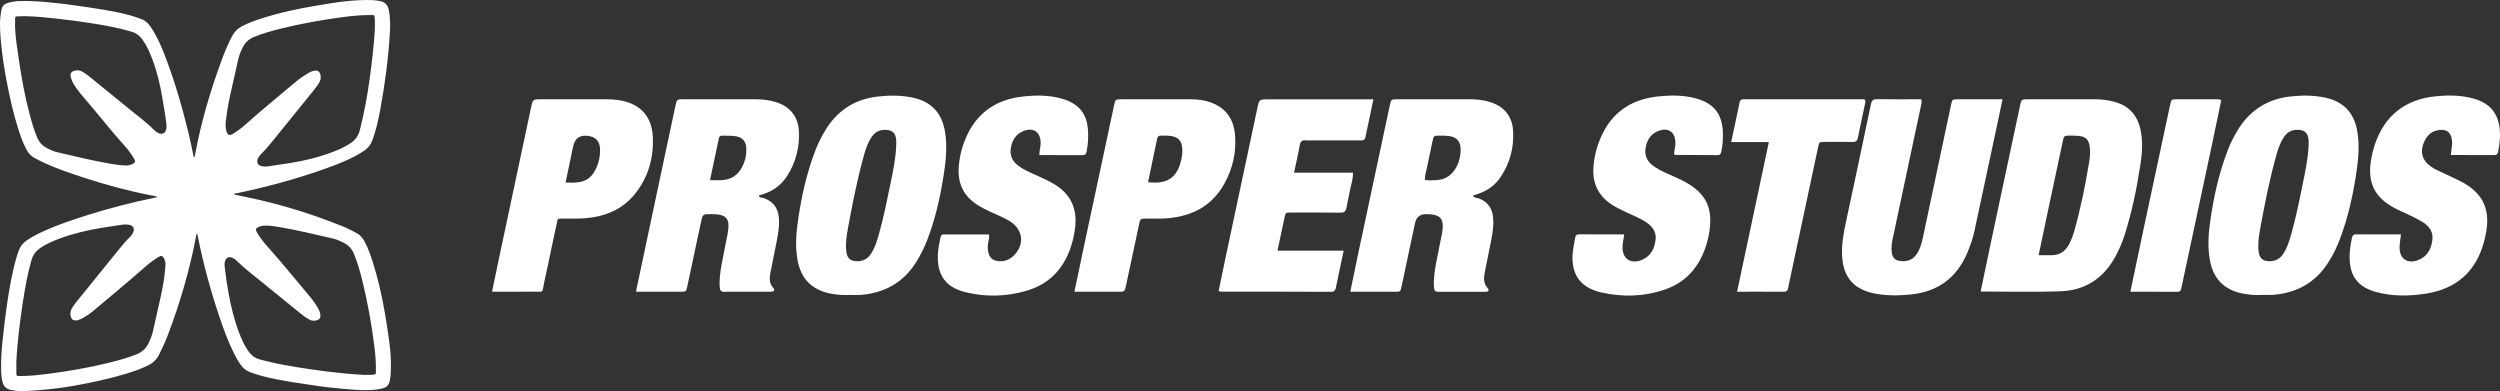
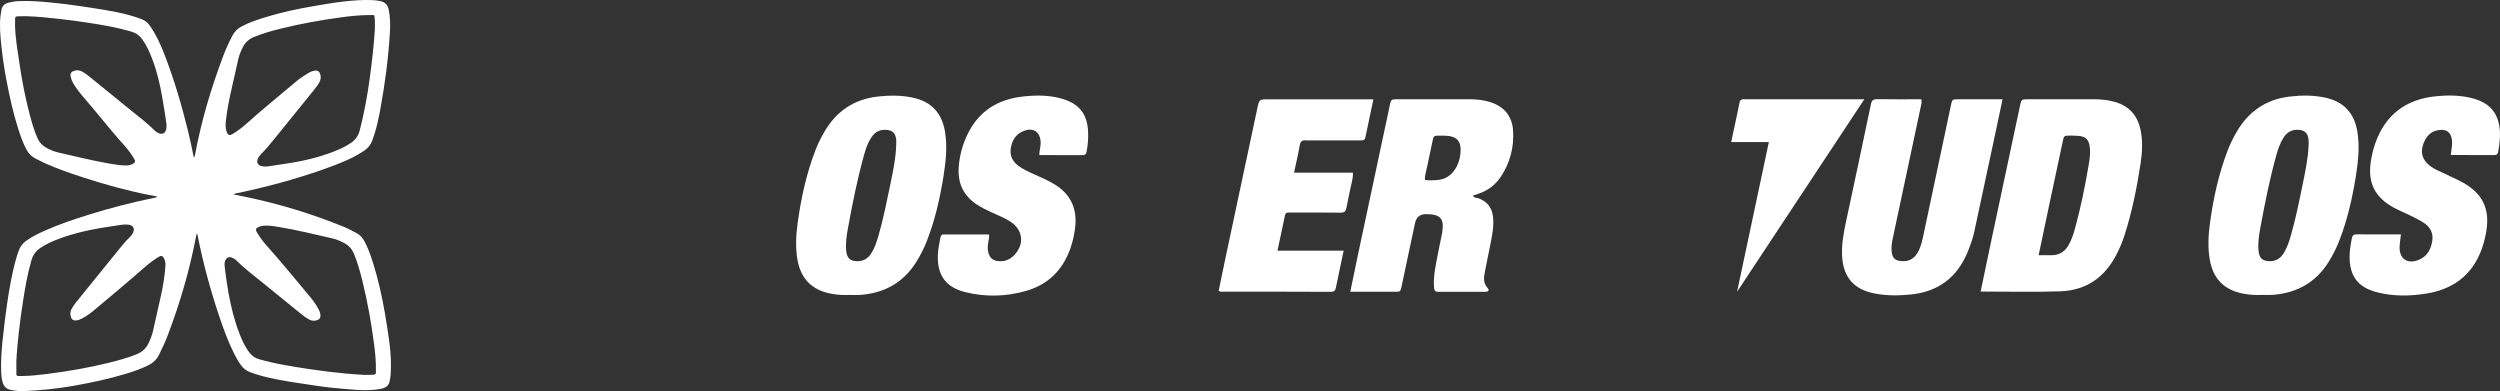
<svg xmlns="http://www.w3.org/2000/svg" viewBox="0 0 934.12 146.14" data-sanitized-data-name="Row 4" data-name="Row 4" id="Row_4">
  <rect x="0" y="0" width="934.12" height="146.14" fill="#333333" stroke="none" />
  <defs>
    <style>
      .cls-1 {
        fill: #fff;
      }
    </style>
  </defs>
  <g>
-     <path d="M237.62,109.03c1.75-8.27,3.41-16.14,5.08-24.01,3.21-15.12,6.44-30.24,9.65-45.37,.54-2.55,.52-2.56,3.13-2.56,8.89,0,17.78,0,26.67,0,2.58,0,5.12,.27,7.59,1.01,5.39,1.63,8.49,5.39,8.77,11,.29,5.91-1.13,11.45-4.29,16.48-2.49,3.96-6.17,6.34-10.68,7.44,.25,1,1.05,.76,1.6,.93,3.5,1.14,5.47,3.45,5.85,7.16,.34,3.25-.25,6.38-.87,9.53-.73,3.68-1.47,7.36-2.21,11.03-.43,2.12-.6,4.13,1.05,5.94,.72,.8,.3,1.38-.97,1.39-3.85,.03-7.7,.01-11.55,.01-1.92,0-3.85-.05-5.77,.02-1.17,.04-1.63-.45-1.73-1.57-.26-3.05,.21-6.04,.75-9.01,.67-3.69,1.52-7.35,2.18-11.04,1.04-5.83-.28-7.39-6.11-7.41-3.17,0-3.19-.01-3.85,3.04-1.71,7.96-3.39,15.93-5.09,23.89-.44,2.05-.45,2.07-2.39,2.08-5.49,.02-10.97,0-16.81,0Zm27.67-41.71c1.7,0,2.97,.04,4.24,0,3.63-.13,6.24-1.9,7.87-5.1,1.05-2.07,1.54-4.3,1.47-6.63-.08-2.73-1.35-4.3-4.04-4.7-1.62-.24-3.29-.13-4.93-.21-.8-.04-1.16,.35-1.31,1.07-1.08,5.09-2.15,10.19-3.3,15.59Z" class="cls-1" />
    <path d="M550.37,73.1c.46,.96,1.33,.72,1.96,.95,3.24,1.17,5.1,3.39,5.52,6.85,.4,3.34-.21,6.57-.85,9.8-.72,3.59-1.43,7.18-2.16,10.76-.45,2.2-.7,4.31,1.03,6.2,.67,.73,.3,1.36-.77,1.36-5.96,0-11.91-.01-17.87,.01-1.16,0-1.32-.73-1.4-1.6-.28-3.05,.21-6.03,.75-9.01,.66-3.6,1.42-7.18,2.14-10.77,.04-.18,.09-.36,.12-.54,.87-5.45-.49-7.07-5.97-7.1q-3.43-.02-4.15,3.35c-1.67,7.87-3.34,15.75-5.02,23.62-.43,2-.44,2.03-2.43,2.03-5.49,.01-10.97,0-16.74,0,.95-4.6,1.83-8.97,2.76-13.32,3.98-18.7,7.97-37.4,11.95-56.1,.53-2.5,.52-2.51,3.16-2.51,8.89,0,17.78,0,26.67,0,2.58,0,5.12,.27,7.59,1.02,5.28,1.6,8.38,5.28,8.7,10.76,.37,6.2-1.14,12-4.6,17.2-2.04,3.06-4.88,5.18-8.39,6.34-.65,.21-1.3,.44-2.01,.68Zm-17.99-5.91c1.42,.33,2.79,.17,4.14,.12,3.64-.15,6.21-1.98,7.81-5.18,1-1.99,1.47-4.13,1.43-6.37-.05-2.99-1.42-4.55-4.41-4.94-1.08-.14-2.19-.13-3.29-.14-2.37-.01-2.37,0-2.84,2.22-.64,3.04-1.31,6.08-1.92,9.13-.33,1.68-.92,3.33-.92,5.16Z" class="cls-1" />
    <path d="M740.06,108.93c1.33-6.37,2.59-12.45,3.88-18.53,3.6-16.92,7.21-33.84,10.81-50.77,.54-2.53,.52-2.54,3.14-2.54,8.25,0,16.51,0,24.76,0,2.49,0,4.93,.28,7.34,.93,5.65,1.52,8.82,5.25,9.91,10.91,.79,4.12,.52,8.24-.1,12.32-1.38,9.06-3.2,18.03-6.01,26.77-.78,2.44-1.8,4.8-2.97,7.08-4.39,8.56-11.38,13.42-20.97,13.75-9.79,.34-19.6,.08-29.8,.08Zm21.68-13.57c1.87,0,3.41,.02,4.95,0,2.94-.04,4.99-1.47,6.37-4.02,.87-1.62,1.51-3.33,2.01-5.09,2.33-8.27,4.05-16.68,5.45-25.16,.34-2.06,.61-4.17,.3-6.28-.39-2.73-1.5-3.81-4.29-4.05-1-.08-2.01-.09-3.02-.09-2.31,0-2.3,0-2.79,2.28-1.77,8.31-3.55,16.61-5.31,24.92-1.21,5.71-2.4,11.43-3.68,17.49Z" class="cls-1" />
    <path d="M317.69,110.19c-2.57,.13-5.12-.01-7.65-.55-6.87-1.45-10.84-5.63-12.06-12.56-.82-4.67-.55-9.32,.09-13.96,1.28-9.27,3.28-18.37,6.67-27.13,.89-2.31,2-4.52,3.24-6.66,4.48-7.75,11.13-12.27,20.03-13.26,4.28-.48,8.59-.51,12.86,.37,7.02,1.45,11.04,5.67,12.22,12.72,.94,5.61,.33,11.14-.55,16.67-1.3,8.15-3.12,16.17-6.1,23.89-1.12,2.91-2.5,5.69-4.18,8.33-4.83,7.62-11.86,11.46-20.74,12.14-1.28,.1-2.56,.01-3.85,.01Zm17.16-55.56c0-.92,.11-1.85-.02-2.74-.33-2.32-1.54-3.29-3.91-3.38-2.32-.09-4.06,.88-5.32,2.79-1.33,2.01-2.11,4.27-2.74,6.56-2.53,9.09-4.37,18.33-6.06,27.61-.49,2.7-.88,5.43-.62,8.2,.27,2.84,1.48,3.92,4.23,3.93,2.22,0,3.85-.99,5.04-2.8,1.38-2.09,2.14-4.45,2.82-6.82,1.82-6.34,3.1-12.8,4.44-19.26,.96-4.66,1.95-9.32,2.14-14.09Z" class="cls-1" />
    <path d="M845.41,110.19c-2.57,.13-5.12-.01-7.65-.55-6.88-1.45-10.84-5.62-12.07-12.56-.82-4.67-.55-9.32,.09-13.96,1.28-9.27,3.28-18.37,6.67-27.13,.89-2.31,2-4.52,3.24-6.66,4.48-7.75,11.13-12.27,20.03-13.27,4.28-.48,8.59-.52,12.86,.37,7.03,1.45,11.05,5.67,12.23,12.71,.94,5.61,.33,11.14-.55,16.67-1.3,8.15-3.12,16.17-6.1,23.89-1.12,2.91-2.5,5.69-4.18,8.33-4.83,7.62-11.86,11.46-20.73,12.14-1.27,.1-2.56,.01-3.85,.01Zm17.19-55.73c0-.73,.06-1.47-.01-2.2-.28-2.65-1.51-3.72-4.12-3.76-2.33-.04-4.02,1.01-5.24,2.94-1.29,2.04-2.06,4.29-2.7,6.58-2.51,9-4.31,18.16-6,27.34-.51,2.79-.93,5.62-.62,8.47,.29,2.67,1.49,3.72,4.11,3.77,2.33,.04,4.02-1.02,5.24-2.94,1.34-2.11,2.09-4.47,2.77-6.84,1.81-6.34,3.1-12.8,4.42-19.26,.95-4.66,1.96-9.32,2.14-14.09Z" class="cls-1" />
    <path d="M717.9,37.09c.26,1.14-.05,2.02-.23,2.9-3.49,16.47-7,32.94-10.51,49.4-.35,1.63-.51,3.27-.31,4.91,.25,2.08,1.32,3.05,3.41,3.25,3.02,.28,5.04-.83,6.5-3.58,1.18-2.22,1.61-4.67,2.13-7.08,3.37-15.84,6.71-31.69,10.07-47.53,.48-2.25,.48-2.27,2.82-2.27,5.4,0,10.79,0,16.47,0-.79,3.72-1.51,7.19-2.25,10.65-2.75,12.89-5.49,25.77-8.27,38.65-.58,2.69-1.49,5.28-2.54,7.82-3.94,9.52-11.06,14.82-21.28,15.83-4.47,.44-8.96,.49-13.42-.37-7.76-1.49-11.77-6.07-12.19-14-.23-4.44,.59-8.75,1.51-13.06,3.1-14.5,6.22-28.99,9.22-43.5,.33-1.6,.85-2.09,2.47-2.06,5.48,.1,10.96,.04,16.42,.04Z" class="cls-1" />
    <path d="M369.55,87.58c.16,1.27-.17,2.22-.33,3.21-.22,1.36-.25,2.72,.22,4.07,.54,1.56,1.62,2.41,3.19,2.65,2.32,.35,4.35-.26,6.05-1.91,4.29-4.15,3.68-9.84-1.41-12.97-2.11-1.3-4.42-2.21-6.66-3.23-1.92-.87-3.81-1.8-5.57-2.96-4.99-3.25-7.21-7.93-6.83-13.79,.28-4.42,1.43-8.66,3.39-12.65,4.21-8.59,11.39-12.93,20.64-13.94,4.91-.54,9.88-.57,14.72,.87,6.26,1.86,9.27,5.64,9.59,12.13,.13,2.57-.05,5.12-.56,7.65-.18,.88-.5,1.25-1.4,1.25-5.39-.02-10.78-.01-16.25-.01,0-1.79,.58-3.26,.5-4.83-.19-3.89-2.73-5.6-6.38-4.17-2.83,1.11-4.24,3.34-4.75,6.24-.5,2.82,.5,5.02,2.75,6.72,1.77,1.33,3.77,2.24,5.78,3.14,2.76,1.23,5.54,2.41,8.1,4.03,5.9,3.72,8.19,9.11,7.38,15.95-.33,2.74-.93,5.41-1.86,8-2.86,7.96-8.26,13.29-16.42,15.65-7.54,2.18-15.2,2.36-22.81,.47-7.26-1.81-10.48-6.36-10.21-13.85,.08-2.2,.55-4.35,.97-6.51,.14-.73,.38-1.2,1.19-1.19,5.66,0,11.33,0,16.97,0Z" class="cls-1" />
-     <path d="M606.9,87.58c-.25,1.66-.55,3.01-.63,4.37-.29,4.67,3.05,6.98,7.36,5.1,3.19-1.4,4.55-4.13,4.97-7.38,.38-2.99-1.16-5.06-3.52-6.64-2.22-1.49-4.7-2.46-7.11-3.56-2-.92-3.98-1.87-5.82-3.08-4.98-3.27-7.17-7.96-6.77-13.82,.3-4.42,1.45-8.66,3.42-12.65,4.29-8.69,11.59-12.97,20.95-13.92,4.64-.47,9.34-.49,13.92,.77,6.68,1.84,9.8,5.73,10.07,12.62,.09,2.38-.05,4.75-.55,7.11-.19,.91-.38,1.48-1.5,1.46-5.22-.06-10.45-.04-15.67-.07-.16,0-.32-.15-.53-.25,.09-1.53,.6-3.02,.52-4.6-.2-3.75-2.64-5.45-6.19-4.17-2.86,1.03-4.34,3.23-4.9,6.12-.54,2.78,.32,5.04,2.56,6.79,1.46,1.13,3.09,1.96,4.75,2.73,2.08,.96,4.19,1.84,6.24,2.86,8.9,4.46,11.81,10.16,10.12,19.9-.47,2.71-1.26,5.34-2.39,7.86-2.84,6.35-7.5,10.78-14.09,13.05-7.83,2.7-15.85,2.9-23.84,1.08-7.89-1.8-11.34-6.87-10.62-14.86,.16-1.82,.64-3.6,.88-5.42,.13-1,.54-1.42,1.57-1.41,5.49,.03,10.98,.01,16.8,.01Z" class="cls-1" />
    <path d="M915.73,57.94c.24-2.15,.7-3.94,.41-5.79-.41-2.67-1.85-3.85-4.54-3.6-3.09,.29-4.96,2.18-6.02,4.93-1.03,2.66-.88,5.21,1.19,7.41,1.02,1.08,2.25,1.89,3.56,2.54,1.89,.93,3.81,1.78,5.71,2.69,1.48,.71,2.99,1.39,4.42,2.2,7.17,4.06,9.9,9.78,8.57,17.94-.25,1.53-.58,3.06-1.01,4.55-3.08,10.79-10.26,17.05-21.27,18.85-6.28,1.03-12.6,1.14-18.81-.52-6.94-1.85-10-6-10.02-13.16,0-2.41,.41-4.74,.88-7.07,.19-.92,.61-1.36,1.66-1.35,4.95,.05,9.9,.02,14.85,.02h1.8c-.19,1.68-.45,3.17-.5,4.66-.14,4.44,2.9,6.55,7.06,4.89,3.24-1.29,4.68-3.95,5.16-7.22,.46-3.11-1-5.32-3.53-6.89-1.47-.91-3.04-1.68-4.6-2.45-2.05-1.01-4.19-1.86-6.19-2.95-7.16-3.88-9.85-9.29-8.65-17.29,.35-2.36,.91-4.67,1.71-6.92,3.78-10.59,11.43-16.29,22.48-17.43,4.28-.44,8.61-.44,12.86,.51,5.03,1.13,9.05,3.53,10.57,8.84,1.09,3.81,.61,7.63-.04,11.44-.15,.86-.65,1.17-1.53,1.17-5.3-.03-10.61-.02-16.18-.02Z" class="cls-1" />
    <path d="M455.35,108.67c.82-3.95,1.62-7.88,2.45-11.8,3.99-18.8,7.99-37.59,11.99-56.39,.71-3.36,.7-3.37,4.14-3.37,12.01,0,24.02,0,36.02,0h3.22c-1.04,4.9-2.04,9.53-2.99,14.18-.26,1.3-1.15,1.17-2.07,1.17-6.05,0-12.1,0-18.15,0-.64,0-1.29,.06-1.92-.01-1.41-.15-2.13,.27-2.4,1.83-.56,3.33-1.36,6.62-2.13,10.24h22.01c.07,2.51-.73,4.58-1.13,6.72-.4,2.16-.93,4.29-1.31,6.46-.23,1.29-.77,1.78-2.16,1.76-5.87-.08-11.73-.04-17.6-.04-.64,0-1.28,.02-1.92,0-.76-.02-1.12,.3-1.28,1.08-.88,4.29-1.81,8.57-2.79,13.16h24.73c-1.01,4.76-1.98,9.23-2.88,13.71-.23,1.14-.62,1.68-1.95,1.67-13.75-.07-27.5-.06-41.25-.07-.08,0-.17-.07-.62-.29Z" class="cls-1" />
-     <path d="M183.84,109c.96-4.61,1.83-8.81,2.72-13.01,3.95-18.61,7.92-37.23,11.87-55.84,.65-3.05,.62-3.06,3.81-3.06,8.16,0,16.31,0,24.47,0,1.56,0,3.1,.1,4.65,.35,7.7,1.25,12.18,5.87,12.56,13.65,.38,7.83-1.66,15.1-6.61,21.3-4.82,6.04-11.45,8.61-18.96,9.18-2.46,.19-4.95,.06-7.42,.1-2.96,.04-2.41-.31-3.01,2.36-1.6,7.14-2.97,14.34-4.58,21.47-.94,4.15,.2,3.44-4.27,3.48-4.94,.05-9.88,.01-15.23,.01Zm27.48-40.78c2.07,.08,3.69,.08,5.32-.21,2.32-.42,4.07-1.63,5.27-3.59,1.62-2.63,2.37-5.55,2.3-8.62-.07-3.17-1.76-4.8-4.95-5.07q-4.13-.34-5.04,3.8c-.04,.18-.12,.35-.15,.53-.89,4.28-1.79,8.56-2.75,13.16Z" class="cls-1" />
-     <path d="M401.46,109c1.37-6.51,2.65-12.68,3.96-18.84,3.61-16.92,7.22-33.83,10.84-50.74,.49-2.3,.5-2.31,2.75-2.32,8.71,0,17.42,0,26.12,0,2.4,0,4.77,.31,7.03,1.09,5.74,1.96,8.75,6.15,9.29,12.07,.58,6.36-.77,12.41-3.78,18.03-4.63,8.63-12.24,12.54-21.7,13.29-2.55,.2-5.13,.07-7.7,.1-2.19,.02-2.2,.02-2.65,2.11-1.63,7.61-3.25,15.21-4.87,22.82-.51,2.39-.5,2.4-2.99,2.4-5.31,0-10.62,0-16.31,0Zm27.5-40.93c8.42,1.06,11.64-2.89,12.72-10.07,.08-.54,.1-1.09,.11-1.64,.02-3.82-1.58-5.49-5.45-5.66-.82-.04-1.65,0-2.47-.03-.86-.04-1.33,.28-1.51,1.18-1.1,5.36-2.23,10.72-3.39,16.22Z" class="cls-1" />
-     <path d="M649.06,109c3.98-18.76,7.89-37.17,11.87-55.92h-14.08c1.1-5.13,2.16-9.94,3.13-14.76,.26-1.27,1.04-1.24,2-1.24,4.86,.02,9.71,0,14.57,0,9.16,0,18.33,0,27.49,0h2.57c.54,.53,.41,.99,.32,1.42-.9,4.3-1.86,8.58-2.71,12.89-.24,1.22-.71,1.68-1.99,1.66-3.48-.08-6.96-.04-10.45-.02-2.02,.01-2.03,.03-2.46,2.02-3.65,17.09-7.29,34.18-10.93,51.27-.1,.45-.17,.9-.26,1.35-.17,.93-.63,1.36-1.67,1.35-5.67-.05-11.35-.02-17.43-.02Z" class="cls-1" />
-     <path d="M796.01,109c1.74-8.27,3.39-16.14,5.06-24.01,3.24-15.22,6.5-30.44,9.76-45.66,.47-2.2,.48-2.22,2.55-2.23,4.95-.01,9.9,0,14.85,0,.54,0,1.1-.09,1.74,.34-1.09,5.21-2.17,10.49-3.29,15.76-3.77,17.73-7.56,35.45-11.35,53.18-.11,.54-.22,1.08-.34,1.61-.16,.73-.57,1.03-1.35,1.03-5.77-.02-11.53-.01-17.64-.01Z" class="cls-1" />
+     <path d="M649.06,109c3.98-18.76,7.89-37.17,11.87-55.92h-14.08c1.1-5.13,2.16-9.94,3.13-14.76,.26-1.27,1.04-1.24,2-1.24,4.86,.02,9.71,0,14.57,0,9.16,0,18.33,0,27.49,0h2.57Z" class="cls-1" />
  </g>
  <path d="M58.68,73.43c-1.08-.21-2.17-.43-3.25-.64-8.08-1.59-15.99-3.8-23.82-6.32-5.08-1.64-10.13-3.35-14.99-5.57-1.17-.54-2.31-1.15-3.47-1.73-1.42-.71-2.44-1.81-3.2-3.19-1.29-2.37-2.2-4.89-3.02-7.45-1.94-6.03-3.31-12.19-4.49-18.4-.85-4.44-1.52-8.92-1.98-13.42C.1,13.11-.22,9.51,.19,5.9c.09-.78,.22-1.55,.37-2.31C.84,2.22,1.72,1.39,3.04,1.03c1.25-.33,2.52-.55,3.82-.61,4.02-.18,8.02,.11,12.02,.51,3.62,.36,7.24,.76,10.83,1.32,6.31,.98,12.66,1.77,18.84,3.47,1.44,.4,2.86,.87,4.26,1.4,1.35,.51,2.4,1.36,3.23,2.55,2.32,3.31,3.97,6.96,5.42,10.71,3.6,9.3,6.41,18.84,8.78,28.52,.75,3.07,1.4,6.16,2.04,9.26,.05,.23,.03,.48,.33,.69,.09-.33,.19-.62,.25-.93,2.36-12.73,6.04-25.09,10.62-37.19,.96-2.54,2.09-5.01,3.37-7.42,.81-1.53,1.96-2.66,3.48-3.46,2.69-1.42,5.55-2.39,8.44-3.29,6.14-1.92,12.42-3.25,18.76-4.33,3.72-.63,7.44-1.29,11.19-1.7,3.42-.38,6.85-.62,10.29-.49,1.05,.04,2.1,.17,3.14,.39,1.66,.36,2.7,1.36,3.06,3.04,.59,2.79,.66,5.61,.49,8.43-.57,9.76-1.84,19.43-3.61,29.03-.72,3.91-1.58,7.79-2.97,11.53-.59,1.6-1.55,2.82-2.95,3.78-3.54,2.41-7.43,4.1-11.41,5.6-10.7,4.03-21.67,7.15-32.83,9.62-1.29,.29-2.59,.56-3.89,.83-.23,.05-.47,.07-.7,.37,1.41,.29,2.75,.57,4.1,.84,12.55,2.57,24.75,6.29,36.62,11.08,1.77,.71,3.45,1.61,5.14,2.49,1.37,.71,2.32,1.85,3.04,3.21,1.33,2.5,2.26,5.16,3.11,7.85,1.93,6.14,3.35,12.39,4.44,18.73,.65,3.79,1.24,7.58,1.74,11.39,.49,3.79,.66,7.59,.46,11.41-.05,.98-.22,1.96-.44,2.92-.32,1.45-1.33,2.23-2.73,2.58-1.73,.42-3.49,.55-5.26,.6-2.97,.08-5.92-.17-8.87-.43-3.39-.31-6.77-.64-10.14-1.15-6.88-1.05-13.81-1.89-20.57-3.67-1.55-.41-3.06-.9-4.56-1.46-1.35-.5-2.43-1.34-3.29-2.48-.98-1.31-1.79-2.72-2.53-4.18-2.33-4.59-4.08-9.41-5.71-14.27-3.29-9.8-5.99-19.76-8.01-29.91-.06-.3-.15-.59-.23-.95-.31,.21-.29,.52-.34,.79-2.42,12.72-6.02,25.1-10.62,37.19-.96,2.51-2.1,4.94-3.29,7.34-.86,1.72-2.13,2.96-3.82,3.82-2.71,1.37-5.56,2.36-8.46,3.24-6.51,1.97-13.16,3.37-19.86,4.56-5.94,1.06-11.93,1.61-17.94,1.92-1.81,.09-3.6-.07-5.37-.45-1.59-.34-2.57-1.3-2.99-2.86-.35-1.29-.5-2.6-.54-3.93-.12-3.92,.12-7.82,.54-11.72,.5-4.6,1.02-9.19,1.7-13.77,.86-5.75,1.84-11.48,3.45-17.07,.24-.85,.56-1.67,.83-2.51,.53-1.65,1.54-2.93,2.95-3.92,2.13-1.49,4.44-2.63,6.8-3.69,5.28-2.36,10.76-4.19,16.27-5.92,8.14-2.55,16.4-4.69,24.76-6.38,.33-.07,.65-.17,.98-.26,0-.07,0-.15-.01-.22ZM6.11,135.3c0,1.05-.01,2.11,0,3.16,.04,2.26-.26,2.05,2.12,2.03,3.13-.03,6.24-.36,9.35-.76,7.73-.99,15.4-2.28,22.96-4.15,3.6-.89,7.17-1.85,10.61-3.25,1.95-.79,3.38-2.11,4.31-3.99,.75-1.53,1.36-3.11,1.74-4.78,.99-4.44,2.01-8.88,2.99-13.33,.8-3.62,1.38-7.28,1.62-10.99,.07-1.09-.11-2.1-.72-3.01-.43-.64-.79-.74-1.47-.42-.28,.13-.53,.3-.79,.46-1.82,1.14-3.5,2.47-5.11,3.89-6.12,5.36-12.37,10.56-18.6,15.78-1.36,1.14-2.79,2.18-4.36,3.01-.75,.4-1.53,.74-2.4,.78-1.01,.04-1.53-.29-1.85-1.25-.35-1.05-.29-2.08,.25-3.06,.51-.93,1.12-1.79,1.78-2.61,5.44-6.71,10.88-13.43,16.32-20.14,1.14-1.4,2.31-2.77,3.61-4.02,.47-.45,.85-.97,1.16-1.54,.87-1.6,.21-2.92-1.61-3.16-.88-.12-1.77-.09-2.65,.05-2.52,.38-5.05,.74-7.56,1.16-5.2,.88-10.33,2.07-15.29,3.89-2.75,1.01-5.43,2.15-7.83,3.89-1.43,1.04-2.36,2.36-2.87,4.08-1.53,5.17-2.43,10.45-3.25,15.76-.59,3.83-1.13,7.67-1.55,11.52-.4,3.65-.76,7.31-.92,10.98ZM140.07,10.61c0-.58,0-1.16,0-1.73,0-.48,.03-.96-.02-1.43-.22-1.98,.22-1.85-1.99-1.83-3.61,.02-7.19,.39-10.77,.88-7.45,1.02-14.83,2.34-22.13,4.14-3.53,.87-7.03,1.82-10.4,3.24-1.77,.75-3.09,1.94-3.97,3.64-.77,1.48-1.4,3.02-1.77,4.65-.82,3.61-1.61,7.23-2.44,10.83-.89,3.88-1.68,7.77-2.14,11.73-.16,1.42-.28,2.85,.16,4.25,.5,1.6,1.13,1.83,2.54,.96,1.68-1.04,3.27-2.22,4.73-3.54,6.1-5.49,12.5-10.61,18.75-15.92,1.54-1.3,3.22-2.39,4.96-3.4,.63-.36,1.31-.58,2.01-.69,1.08-.16,1.77,.3,2.08,1.34,.31,1.07,.19,2.08-.36,3.05-.66,1.16-1.48,2.2-2.31,3.23-4.97,6.13-9.94,12.26-14.9,18.4-1.46,1.8-2.94,3.57-4.59,5.2-.51,.51-.92,1.1-1.19,1.76-.54,1.29,.05,2.42,1.42,2.7,.77,.16,1.54,.22,2.33,.1,2.89-.46,5.78-.85,8.67-1.32,4.94-.8,9.79-1.95,14.5-3.66,2.75-1,5.44-2.13,7.88-3.79,1.7-1.15,2.79-2.69,3.31-4.72,1.62-6.3,2.81-12.67,3.68-19.1,.86-6.3,1.62-12.61,1.98-18.97ZM9.56,6.06c-.84-.03-1.99,.03-3.15,.06-.57,.02-.73,.25-.76,.79-.09,1.98-.03,3.95,.15,5.91,.35,3.72,.95,7.42,1.5,11.12,.93,6.26,2.12,12.46,3.73,18.58,.81,3.09,1.67,6.16,2.97,9.1,.67,1.52,1.71,2.68,3.15,3.49,1.43,.81,2.92,1.47,4.52,1.84,6.46,1.48,12.89,3.08,19.42,4.21,1.84,.32,3.7,.58,5.57,.66,1.1,.04,2.18-.07,3.14-.69,.72-.47,.84-.87,.42-1.63-.4-.71-.86-1.39-1.32-2.06-1.39-2.07-3.14-3.84-4.77-5.72-4.37-5.04-8.49-10.29-12.87-15.32-1.34-1.54-2.58-3.16-3.66-4.9-.54-.88-.94-1.81-1.19-2.8-.28-1.11,.13-1.85,1.23-2.22,1.09-.37,2.15-.26,3.15,.31,.95,.54,1.82,1.19,2.67,1.87,5.09,4.14,10.18,8.3,15.28,12.43,3.09,2.51,6.29,4.88,9.1,7.73,.43,.44,.96,.76,1.53,.99,1.24,.51,2.35-.04,2.69-1.33,.19-.73,.21-1.47,.11-2.22-.4-3.31-1-6.59-1.55-9.87-.81-4.83-1.93-9.59-3.68-14.18-1.01-2.64-2.11-5.23-3.79-7.54-1.02-1.4-2.31-2.35-3.99-2.84-5.13-1.51-10.38-2.43-15.66-3.25-3.76-.58-7.54-1.1-11.32-1.51-4.09-.44-8.18-.92-12.62-1.02Zm126.04,134.01c1.25-.02,2.68,.06,4.11-.09,.59-.06,.76-.32,.74-.84,0-.2,0-.41,0-.61,.07-3.21-.22-6.39-.63-9.57-1.05-8.16-2.49-16.26-4.47-24.25-.83-3.33-1.76-6.63-3.07-9.82-.77-1.88-2.04-3.26-3.85-4.18-1.34-.68-2.71-1.29-4.17-1.62-6.63-1.47-13.22-3.16-19.94-4.25-1.78-.29-3.56-.61-5.37-.53-.86,.04-1.69,.18-2.46,.57-.92,.45-1.05,.87-.57,1.8,.12,.24,.27,.47,.42,.7,1,1.59,2.12,3.09,3.37,4.48,5.52,6.16,10.72,12.59,16.04,18.92,1.27,1.51,2.41,3.12,3.33,4.88,.37,.71,.62,1.44,.65,2.23,.03,.89-.31,1.41-1.15,1.71-1.05,.38-2.07,.33-3.06-.21-1.05-.57-2.01-1.27-2.94-2.02-4.8-3.91-9.59-7.83-14.42-11.72-3.37-2.71-6.81-5.33-9.89-8.37-.42-.41-.91-.71-1.44-.95-1.28-.57-2.28-.12-2.74,1.2-.3,.84-.19,1.69-.09,2.53,.38,3.14,.8,6.27,1.37,9.38,.94,5.15,2.17,10.24,4.07,15.14,.92,2.38,1.97,4.7,3.47,6.79,1,1.4,2.27,2.4,3.96,2.87,3.11,.87,6.26,1.59,9.43,2.16,5.55,1,11.14,1.83,16.74,2.52,4.12,.51,8.25,.89,12.57,1.13Z" class="cls-1" />
</svg>